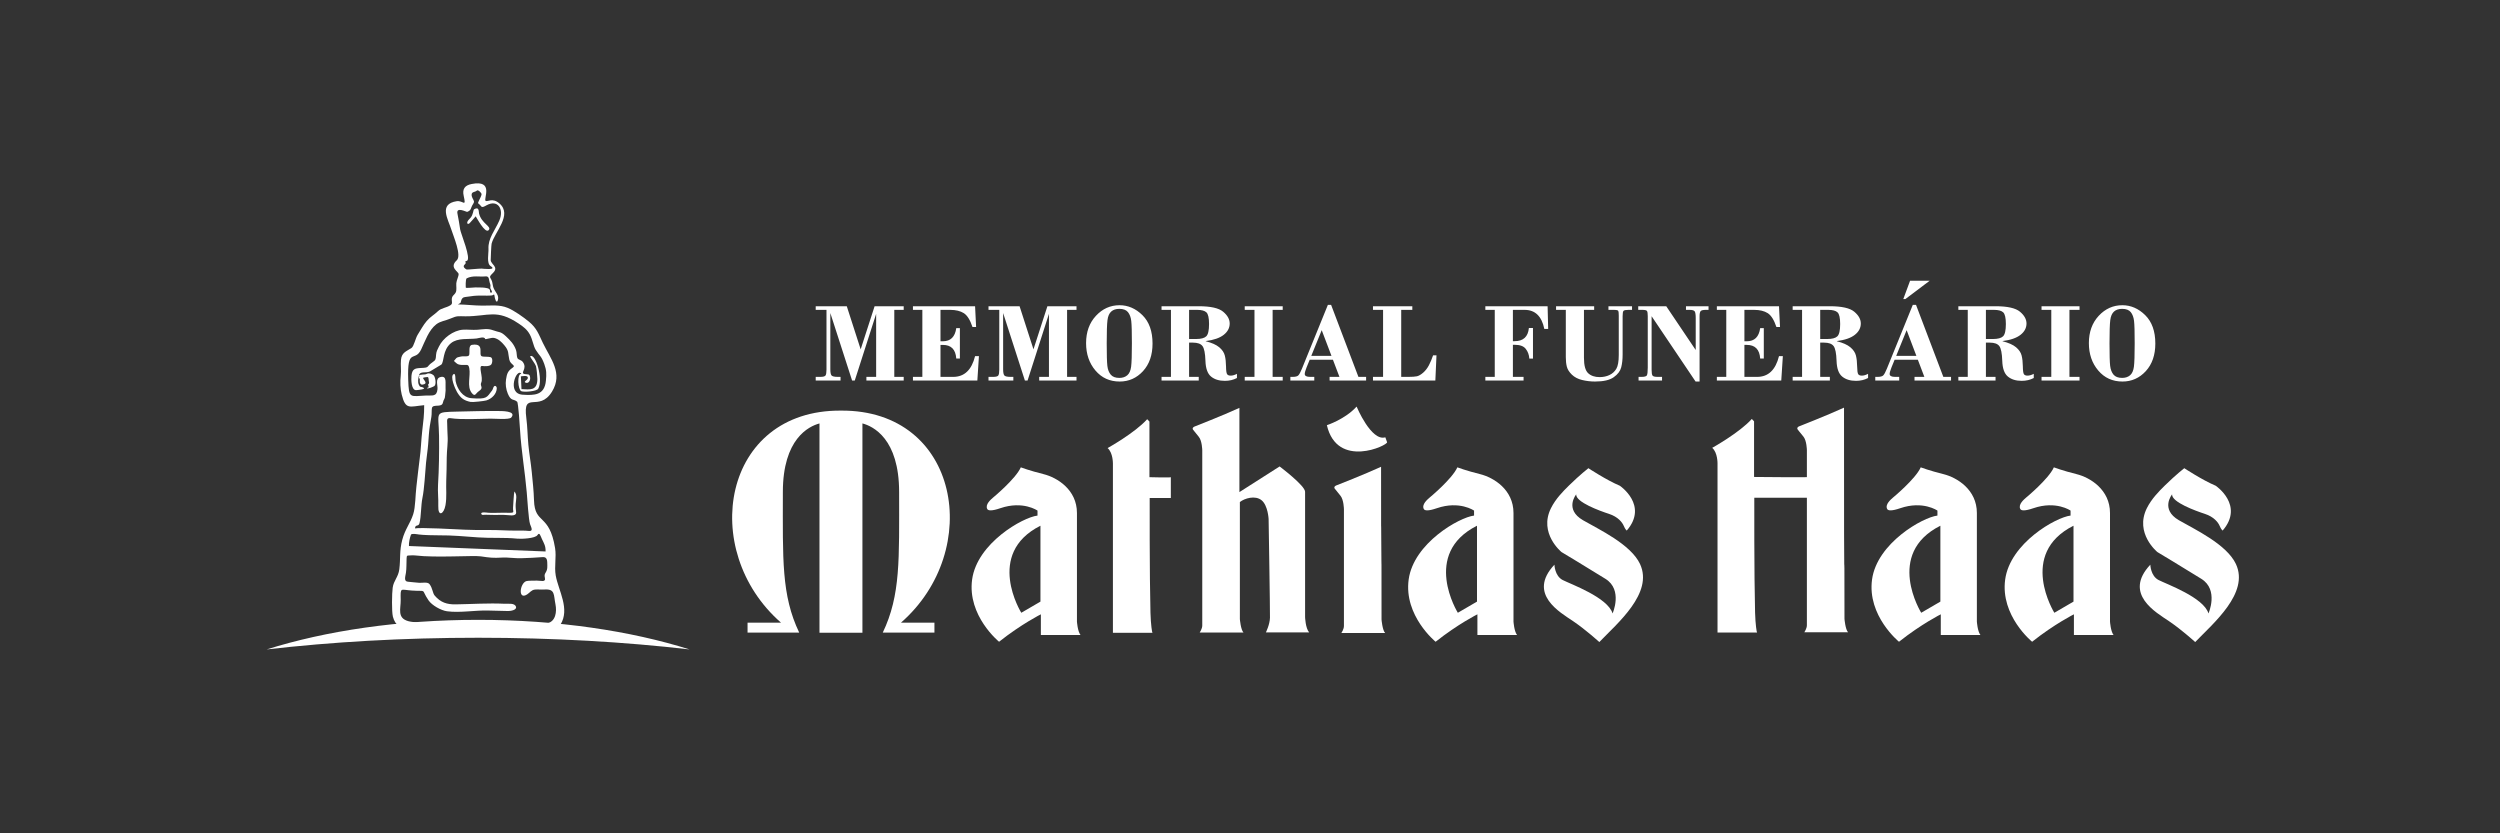
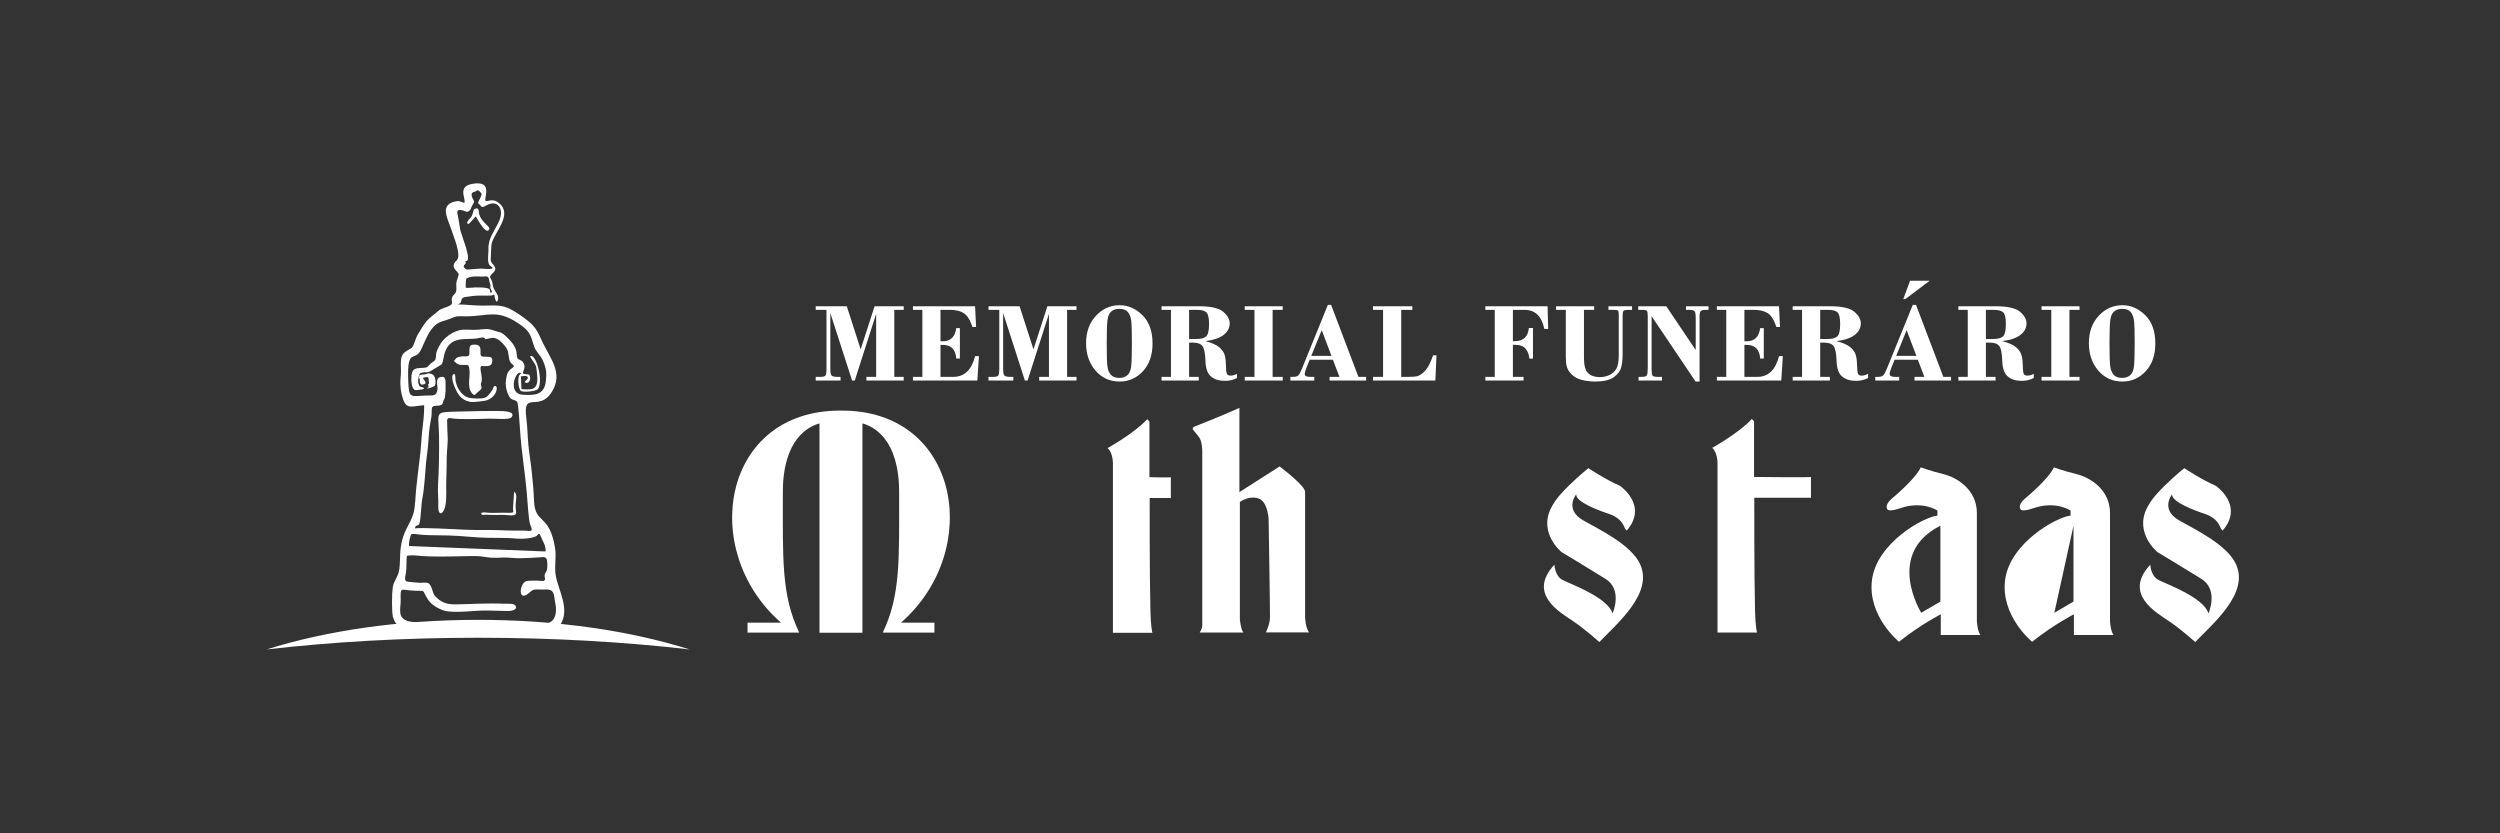
<svg xmlns="http://www.w3.org/2000/svg" width="300" height="100" viewBox="0 0 300 100" fill="none">
  <rect x="0" y="0" width="300" height="100" fill="#333333" stroke="none" />
  <path d="M256.162 41.207C256.162 39.844 256.138 38.944 256.085 38.51C256.035 38.075 255.904 37.726 255.696 37.461C255.484 37.195 255.137 37.062 254.657 37.062C254.248 37.062 253.924 37.168 253.684 37.383C253.441 37.599 253.291 37.943 253.232 38.418C253.171 38.892 253.141 39.817 253.141 41.196C253.141 42.559 253.166 43.461 253.218 43.904C253.269 44.344 253.405 44.695 253.622 44.956C253.842 45.217 254.187 45.348 254.657 45.348C255.045 45.348 255.362 45.244 255.609 45.033C255.854 44.822 256.008 44.48 256.07 44.005C256.131 43.531 256.162 42.6 256.162 41.207ZM250.665 41.171C250.665 39.837 251.059 38.746 251.846 37.898C252.635 37.049 253.579 36.626 254.682 36.626C255.704 36.626 256.621 37.025 257.428 37.821C258.235 38.619 258.639 39.753 258.639 41.225C258.639 42.602 258.258 43.706 257.494 44.539C256.729 45.369 255.797 45.784 254.695 45.784C253.504 45.784 252.536 45.344 251.788 44.461C251.039 43.579 250.665 42.484 250.665 41.171ZM248.333 37.184V45.226H249.543V45.661H244.984V45.226H246.155V37.184H244.984V36.748H249.543V37.184H248.333ZM238.309 37.184V40.681H239.153C239.736 40.681 240.139 40.574 240.366 40.359C240.59 40.143 240.704 39.653 240.704 38.884C240.704 38.15 240.597 37.683 240.386 37.483C240.173 37.284 239.804 37.184 239.277 37.184H238.309ZM238.309 41.116V45.226H239.465V45.661H235.002V45.226H236.131V37.184H235.002V36.748H239.465C240.897 36.748 241.874 36.968 242.396 37.406C242.92 37.846 243.18 38.315 243.18 38.817C243.18 39.349 242.942 39.803 242.464 40.179C241.985 40.556 241.268 40.805 240.311 40.926V40.951C241.033 41.133 241.57 41.372 241.926 41.672C242.282 41.971 242.505 42.302 242.595 42.665C242.686 43.028 242.733 43.461 242.741 43.962C242.747 44.466 242.79 44.777 242.868 44.897C242.947 45.017 243.09 45.076 243.299 45.076C243.53 45.076 243.779 45.003 244.051 44.859V45.362C243.616 45.589 243.135 45.702 242.606 45.702C241.913 45.702 241.357 45.53 240.94 45.182C240.522 44.838 240.3 44.209 240.271 43.303C240.241 42.393 240.123 41.803 239.917 41.529C239.711 41.255 239.334 41.116 238.782 41.116H238.309ZM229.211 33.686H231.565L228.639 35.891H228.394L229.211 33.686ZM227.542 42.708H229.968L228.796 39.619L227.542 42.708ZM230.143 43.171H227.353L226.981 44.085C226.834 44.45 226.759 44.713 226.759 44.876C226.759 45.11 226.979 45.226 227.417 45.226H227.904V45.661H225.033V45.226H225.292C225.634 45.226 225.863 45.169 225.983 45.054C226.103 44.938 226.249 44.67 226.422 44.249L229.535 36.585H229.923L233.2 45.226H234.124V45.661H229.742V45.226H230.923L230.143 43.171ZM218.425 37.184V40.681H219.269C219.852 40.681 220.256 40.574 220.482 40.359C220.707 40.143 220.82 39.653 220.82 38.884C220.82 38.15 220.714 37.683 220.503 37.483C220.29 37.284 219.92 37.184 219.394 37.184H218.425ZM218.425 41.116V45.226H219.582V45.661H215.119V45.226H216.248V37.184H215.119V36.748H219.582C221.013 36.748 221.991 36.968 222.512 37.406C223.036 37.846 223.297 38.315 223.297 38.817C223.297 39.349 223.059 39.803 222.58 40.179C222.102 40.556 221.385 40.805 220.428 40.926V40.951C221.149 41.133 221.687 41.372 222.043 41.672C222.398 41.971 222.621 42.302 222.712 42.665C222.802 43.028 222.85 43.461 222.857 43.962C222.864 44.466 222.907 44.777 222.984 44.897C223.063 45.017 223.206 45.076 223.415 45.076C223.646 45.076 223.895 45.003 224.168 44.859V45.362C223.732 45.589 223.252 45.702 222.723 45.702C222.029 45.702 221.473 45.53 221.056 45.182C220.638 44.838 220.416 44.209 220.387 43.303C220.358 42.393 220.239 41.803 220.033 41.529C219.827 41.255 219.45 41.116 218.899 41.116H218.425ZM209.329 37.184V40.953H209.616C210.541 40.953 211.076 40.427 211.221 39.375H211.656V43.021H211.221C211.146 41.933 210.611 41.388 209.616 41.388H209.329V45.226H210.852C212.192 45.226 213.068 44.396 213.48 42.736H213.942L213.752 45.661H206.023V45.226H207.153V37.184H206.023V36.748H213.48L213.602 39.238H213.168C212.889 38.397 212.541 37.843 212.126 37.578C211.711 37.315 211.164 37.184 210.486 37.184H209.329ZM199.95 36.748L203.486 42.001V38.157C203.486 37.753 203.446 37.49 203.366 37.367C203.286 37.245 203.076 37.184 202.735 37.184H202.317V36.748H205.024V37.184H204.711C204.371 37.184 204.159 37.233 204.076 37.336C203.992 37.437 203.949 37.642 203.949 37.948V45.784H203.47L198.193 37.946V44.382C198.193 44.74 198.231 44.971 198.306 45.074C198.381 45.176 198.588 45.226 198.928 45.226H199.445V45.661H196.628V45.226H196.979C197.338 45.226 197.553 45.167 197.623 45.047C197.694 44.927 197.731 44.609 197.731 44.097V37.948C197.731 37.612 197.698 37.399 197.635 37.313C197.569 37.227 197.383 37.184 197.072 37.184H196.587V36.748H199.95ZM190.075 37.184V42.935C190.075 43.856 190.243 44.473 190.58 44.786C190.918 45.097 191.374 45.253 191.95 45.253C192.386 45.253 192.778 45.171 193.127 45.008C193.479 44.843 193.753 44.597 193.953 44.266C194.152 43.938 194.252 43.375 194.252 42.584V37.879C194.252 37.575 194.232 37.383 194.193 37.304C194.152 37.225 193.964 37.184 193.626 37.184H193.014V36.748H195.844V37.184H195.432C195.103 37.184 194.9 37.222 194.826 37.299C194.751 37.377 194.715 37.59 194.715 37.934V42.547C194.715 43.132 194.658 43.645 194.545 44.085C194.431 44.527 194.134 44.919 193.649 45.264C193.164 45.611 192.415 45.784 191.406 45.784C190.875 45.784 190.358 45.722 189.855 45.6C189.351 45.48 188.941 45.263 188.621 44.954C188.303 44.643 188.101 44.325 188.02 43.999C187.938 43.674 187.897 43.294 187.897 42.86V37.184H186.727V36.748H191.299V37.184H190.075ZM181.548 37.184V40.94H181.761C182.796 40.94 183.365 40.413 183.467 39.361H183.957V43.035H183.521C183.49 42.584 183.347 42.193 183.092 41.867C182.839 41.538 182.394 41.375 181.761 41.375H181.548V45.226H182.827V45.661H178.242V45.226H179.371V37.184H178.242V36.748H185.712L185.78 39.47H185.318C185.006 37.946 184.217 37.184 182.95 37.184H181.548Z" fill="white" />
  <path d="M172.242 45.661H164.757V45.226H165.969V37.184H164.757V36.748H169.479V37.184H168.146V45.226H168.99C169.462 45.226 169.809 45.201 170.031 45.154C170.255 45.103 170.502 44.961 170.777 44.725C171.049 44.487 171.28 44.19 171.469 43.831C171.657 43.47 171.825 43.074 171.97 42.64H172.378L172.242 45.661ZM157.352 42.708H159.778L158.606 39.619L157.352 42.708ZM159.953 43.172H157.163L156.791 44.085C156.644 44.45 156.569 44.713 156.569 44.877C156.569 45.111 156.789 45.226 157.226 45.226H157.714V45.661H154.843V45.226H155.102C155.444 45.226 155.673 45.169 155.793 45.054C155.913 44.938 156.059 44.671 156.231 44.249L159.345 36.585H159.733L163.01 45.226H163.933V45.661H159.552V45.226H160.733L159.953 43.172ZM152.715 37.184V45.226H153.925V45.661H149.367V45.226H150.537V37.184H149.367V36.748H153.925V37.184H152.715ZM142.691 37.184V40.681H143.535C144.118 40.681 144.522 40.574 144.748 40.359C144.973 40.143 145.086 39.654 145.086 38.884C145.086 38.15 144.98 37.683 144.769 37.483C144.555 37.284 144.186 37.184 143.66 37.184H142.691ZM142.691 41.116V45.226H143.848V45.661H139.385V45.226H140.514V37.184H139.385V36.748H143.848C145.279 36.748 146.257 36.969 146.778 37.406C147.302 37.846 147.563 38.315 147.563 38.817C147.563 39.35 147.324 39.803 146.846 40.18C146.367 40.557 145.651 40.806 144.694 40.926V40.951C145.415 41.133 145.952 41.373 146.309 41.672C146.665 41.971 146.887 42.303 146.978 42.665C147.069 43.028 147.116 43.462 147.123 43.963C147.129 44.466 147.172 44.777 147.25 44.897C147.329 45.017 147.472 45.076 147.681 45.076C147.912 45.076 148.162 45.003 148.434 44.859V45.362C147.998 45.589 147.517 45.702 146.988 45.702C146.295 45.702 145.739 45.53 145.322 45.183C144.905 44.838 144.682 44.21 144.653 43.303C144.623 42.393 144.506 41.803 144.299 41.529C144.093 41.255 143.716 41.116 143.165 41.116H142.691ZM135.827 41.207C135.827 39.844 135.802 38.944 135.75 38.51C135.7 38.075 135.569 37.726 135.36 37.461C135.149 37.195 134.802 37.062 134.321 37.062C133.913 37.062 133.589 37.168 133.348 37.384C133.106 37.599 132.956 37.943 132.897 38.418C132.836 38.892 132.806 39.817 132.806 41.196C132.806 42.559 132.831 43.462 132.883 43.904C132.933 44.344 133.069 44.696 133.287 44.956C133.507 45.217 133.852 45.349 134.321 45.349C134.709 45.349 135.027 45.244 135.274 45.033C135.519 44.823 135.673 44.48 135.735 44.006C135.795 43.532 135.827 42.6 135.827 41.207ZM130.33 41.171C130.33 39.837 130.724 38.746 131.512 37.898C132.301 37.05 133.243 36.626 134.346 36.626C135.369 36.626 136.286 37.025 137.093 37.821C137.9 38.619 138.304 39.753 138.304 41.225C138.304 42.602 137.923 43.706 137.159 44.539C136.394 45.369 135.462 45.784 134.36 45.784C133.169 45.784 132.201 45.344 131.453 44.462C130.704 43.579 130.33 42.484 130.33 41.171ZM122.35 36.748L124.016 41.919L125.688 36.748H129.181V37.184H128.051V45.226H129.181V45.661H124.704V45.226H125.874V37.66L123.309 45.661H122.987L120.376 37.565V44.317C120.376 44.688 120.424 44.933 120.517 45.049C120.61 45.167 120.867 45.226 121.288 45.226H121.601V45.661H118.621V45.226H119.168C119.515 45.226 119.726 45.169 119.8 45.054C119.875 44.938 119.913 44.704 119.913 44.355V37.184H118.621V36.748H122.35ZM112.859 37.184V40.953H113.145C114.071 40.953 114.605 40.427 114.751 39.375H115.186V43.022H114.751C114.676 41.933 114.141 41.389 113.145 41.389H112.859V45.226H114.381C115.722 45.226 116.597 44.396 117.01 42.736H117.472L117.282 45.661H109.553V45.226H110.682V37.184H109.553V36.748H117.01L117.132 39.239H116.697C116.418 38.397 116.07 37.843 115.656 37.578C115.24 37.316 114.694 37.184 114.016 37.184H112.859ZM101.614 36.748L103.28 41.919L104.952 36.748H108.444V37.184H107.315V45.226H108.444V45.661H103.968V45.226H105.138V37.66L102.573 45.661H102.251L99.64 37.565V44.317C99.64 44.688 99.688 44.933 99.781 45.049C99.874 45.167 100.131 45.226 100.552 45.226H100.865V45.661H97.885V45.226H98.431C98.778 45.226 98.989 45.169 99.065 45.054C99.139 44.938 99.178 44.704 99.178 44.355V37.184H97.885V36.748H101.614Z" fill="white" />
-   <path fill-rule="evenodd" clip-rule="evenodd" d="M171.533 59.727C171.533 59.727 174.254 57.487 174.883 56.081C174.883 56.081 175.957 56.488 177.604 56.895C179.251 57.302 181.619 58.764 181.619 61.559C181.619 64.353 181.619 74.587 181.619 74.587C181.619 74.587 181.694 75.753 182.045 76.197H177.289V73.717C177.289 73.717 174.957 74.883 172.274 77.011C172.274 77.011 168.444 73.899 169.04 69.537C169.637 65.176 175.122 62.076 176.887 61.869V61.272C176.887 61.272 175.148 60.051 172.421 60.986C171.404 61.335 170.967 61.293 170.855 61.079C170.569 60.528 171.323 59.912 171.533 59.727ZM177.24 63.087V72.193L174.941 73.532C174.941 73.532 170.544 66.457 177.24 63.087Z" fill="white" />
-   <path fill-rule="evenodd" clip-rule="evenodd" d="M119.148 59.727C119.148 59.727 121.868 57.487 122.498 56.081C122.498 56.081 123.571 56.488 125.218 56.895C126.865 57.302 129.234 58.764 129.234 61.559C129.234 64.353 129.234 74.587 129.234 74.587C129.234 74.587 129.308 75.753 129.66 76.197H124.904V73.717C124.904 73.717 122.572 74.883 119.888 77.011C119.888 77.011 116.058 73.899 116.655 69.537C117.252 65.176 122.736 62.076 124.501 61.869V61.272C124.501 61.272 122.762 60.051 120.036 60.986C119.018 61.335 118.581 61.293 118.47 61.079C118.184 60.528 118.937 59.912 119.148 59.727ZM124.854 63.087V72.193L122.555 73.532C122.555 73.532 118.158 66.457 124.854 63.087Z" fill="white" />
  <path fill-rule="evenodd" clip-rule="evenodd" d="M190.606 56.183C190.609 56.185 192.768 57.611 194.383 58.292C194.383 58.292 197.84 60.627 195.211 63.67C195.211 63.67 195.035 63.545 194.857 63.118C194.678 62.69 194.169 62.019 193.071 61.662C191.972 61.305 189.087 60.261 189.142 59.326C189.142 59.326 187.686 61.112 189.966 62.431C191.837 63.513 195.707 65.317 196.807 67.69C198.425 71.18 194.082 74.792 191.917 77.047C191.917 77.047 190.323 75.591 188.785 74.547C187.246 73.503 183.235 71.278 186.532 67.761C186.532 67.761 186.559 69.107 187.521 69.602C188.482 70.096 192.933 71.69 193.51 73.613C193.51 73.613 194.774 70.783 192.658 69.464C190.543 68.145 187.384 66.25 187.384 66.25C187.384 66.25 184.609 63.997 186.12 60.975C186.67 59.873 187.545 58.976 188.284 58.253C189.614 56.952 190.591 56.197 190.606 56.183Z" fill="white" />
  <path fill-rule="evenodd" clip-rule="evenodd" d="M132.913 53.768C132.913 53.768 136.179 51.957 137.662 50.303L137.933 50.588V57.262C137.933 57.262 140.5 57.334 140.5 57.262C140.5 57.191 140.5 59.758 140.5 59.758H137.962C137.962 59.758 137.938 69.024 138.056 73.53C138.094 74.977 138.255 75.933 138.295 75.933C138.461 75.933 133.55 75.933 133.55 75.933V55.655C133.55 55.655 133.577 54.344 132.913 53.768Z" fill="white" />
  <path fill-rule="evenodd" clip-rule="evenodd" d="M143.31 51.2C143.31 51.2 146.758 49.852 148.729 48.944V59.052L153.553 55.974C153.553 55.974 156.611 58.267 156.611 59.014V74.049C156.611 74.049 156.65 75.382 157.101 75.891H151.906C151.906 75.891 152.376 74.951 152.396 74.127C152.416 73.304 152.233 62.273 152.233 62.273C152.233 62.273 152.153 60.645 151.385 60.027C150.617 59.408 149.346 59.797 148.784 60.245V74.293C148.784 74.293 148.887 75.562 149.216 75.902H143.966C143.966 75.902 144.272 75.449 144.272 75.063C144.272 74.677 144.272 54.039 144.272 54.039C144.272 54.039 144.255 52.896 143.853 52.415C143.45 51.933 143.166 51.562 143.166 51.562C143.166 51.562 143 51.365 143.31 51.2Z" fill="white" />
-   <path fill-rule="evenodd" clip-rule="evenodd" d="M159.224 51.023C159.224 51.023 161.413 50.318 162.792 48.789C162.792 48.789 164.546 53.001 166.24 52.477L166.45 53.061C166.582 53.428 160.466 56.33 159.224 51.023ZM160.31 58.27C160.31 58.27 163.758 56.922 165.729 56.014C165.729 86.313 165.784 44.846 165.784 74.35C165.784 74.35 165.887 75.619 166.216 75.959H160.966C160.966 75.959 161.272 75.506 161.272 75.12C161.272 74.734 161.272 61.109 161.272 61.109C161.272 61.109 161.256 59.967 160.853 59.485C160.45 59.003 160.166 58.632 160.166 58.632C160.166 58.632 160 58.435 160.31 58.27Z" fill="white" />
  <path fill-rule="evenodd" clip-rule="evenodd" d="M103.491 50.81V75.925H98.337V50.812C97.057 51.157 93.943 52.651 93.943 59.045C93.943 67.091 93.751 71.413 95.907 75.916H89.706L89.706 74.72H93.722C83.778 66.03 86.678 49.166 100.919 49.273C115.159 49.166 118.06 66.03 108.116 74.72H112.132L112.132 75.916H105.931C108.087 71.413 107.895 67.091 107.895 59.045C107.895 52.636 104.765 51.149 103.491 50.81Z" fill="white" />
  <path fill-rule="evenodd" clip-rule="evenodd" d="M205.466 53.741C205.466 53.741 208.732 51.929 210.216 50.275L210.487 50.56V57.235C210.487 57.235 217.317 57.306 217.317 57.235C217.317 57.163 217.317 59.73 217.317 59.73H210.515C210.515 59.73 210.491 68.997 210.609 73.502C210.647 74.949 210.808 75.905 210.848 75.905C211.014 75.905 206.103 75.905 206.103 75.905V55.628C206.103 55.628 206.13 54.316 205.466 53.741Z" fill="white" />
-   <path fill-rule="evenodd" clip-rule="evenodd" d="M215.863 51.173C215.863 51.173 219.312 49.824 221.282 48.917C221.282 80.81 221.337 58.716 221.337 74.266C221.337 74.266 221.44 75.534 221.769 75.874H216.52C216.52 75.874 216.826 75.421 216.826 75.035C216.826 74.65 216.826 54.011 216.826 54.011C216.826 54.011 216.809 52.869 216.406 52.387C216.003 51.906 215.719 51.535 215.719 51.535C215.719 51.535 215.553 51.337 215.863 51.173Z" fill="white" />
  <path fill-rule="evenodd" clip-rule="evenodd" d="M227.139 59.727C227.139 59.727 229.859 57.488 230.488 56.081C230.488 56.081 231.562 56.488 233.209 56.895C234.856 57.302 237.225 58.764 237.225 61.559C237.225 64.353 237.225 74.587 237.225 74.587C237.225 74.587 237.299 75.753 237.65 76.197H232.894V73.717C232.894 73.717 230.562 74.883 227.879 77.011C227.879 77.011 224.049 73.899 224.646 69.537C225.243 65.176 230.727 62.076 232.492 61.869V61.272C232.492 61.272 230.753 60.051 228.027 60.986C227.009 61.335 226.572 61.294 226.461 61.079C226.174 60.528 226.928 59.913 227.139 59.727ZM232.845 63.087V72.193L230.546 73.532C230.546 73.532 226.149 66.457 232.845 63.087Z" fill="white" />
-   <path fill-rule="evenodd" clip-rule="evenodd" d="M243.114 59.727C243.114 59.727 245.835 57.488 246.464 56.081C246.464 56.081 247.537 56.488 249.184 56.895C250.831 57.302 253.2 58.764 253.2 61.559C253.2 64.353 253.2 74.587 253.2 74.587C253.2 74.587 253.274 75.753 253.625 76.197H248.869V73.717C248.869 73.717 246.538 74.883 243.854 77.011C243.854 77.011 240.024 73.899 240.621 69.537C241.218 65.176 246.702 62.076 248.467 61.869V61.272C248.467 61.272 246.728 60.051 244.002 60.986C242.984 61.335 242.547 61.294 242.436 61.079C242.15 60.528 242.903 59.913 243.114 59.727ZM248.82 63.087V72.193L246.521 73.532C246.521 73.532 242.124 66.457 248.82 63.087Z" fill="white" />
+   <path fill-rule="evenodd" clip-rule="evenodd" d="M243.114 59.727C243.114 59.727 245.835 57.488 246.464 56.081C246.464 56.081 247.537 56.488 249.184 56.895C250.831 57.302 253.2 58.764 253.2 61.559C253.2 64.353 253.2 74.587 253.2 74.587C253.2 74.587 253.274 75.753 253.625 76.197H248.869V73.717C248.869 73.717 246.538 74.883 243.854 77.011C243.854 77.011 240.024 73.899 240.621 69.537C241.218 65.176 246.702 62.076 248.467 61.869V61.272C248.467 61.272 246.728 60.051 244.002 60.986C242.984 61.335 242.547 61.294 242.436 61.079C242.15 60.528 242.903 59.913 243.114 59.727ZM248.82 63.087V72.193L246.521 73.532Z" fill="white" />
  <path fill-rule="evenodd" clip-rule="evenodd" d="M262.113 56.183C262.116 56.185 264.275 57.611 265.89 58.292C265.89 58.292 269.347 60.627 266.717 63.67C266.717 63.67 266.541 63.545 266.363 63.118C266.185 62.69 265.676 62.019 264.577 61.662C263.478 61.305 260.593 60.261 260.649 59.327C260.649 59.327 259.193 61.112 261.473 62.431C263.344 63.513 267.213 65.317 268.314 67.69C269.932 71.18 265.589 74.792 263.423 77.047C263.423 77.047 261.83 75.591 260.291 74.547C258.753 73.503 254.742 71.278 258.039 67.761C258.039 67.761 258.066 69.107 259.028 69.602C259.989 70.096 264.44 71.69 265.017 73.613C265.017 73.613 266.281 70.783 264.165 69.464C262.05 68.145 258.89 66.25 258.89 66.25C258.89 66.25 256.116 63.997 257.626 60.975C258.177 59.874 259.052 58.977 259.791 58.253C261.12 56.953 262.098 56.197 262.113 56.183Z" fill="white" />
  <path d="M57.378 76.529C66.38 76.529 74.953 77.029 82.753 77.932C75.679 75.702 66.896 74.381 57.378 74.381C47.858 74.381 39.075 75.702 32 77.932C39.8 77.029 48.376 76.529 57.378 76.529Z" fill="white" />
  <path fill-rule="evenodd" clip-rule="evenodd" d="M50.902 48.621C50.908 49.784 50.803 50.553 50.67 51.687C50.537 52.823 50.52 53.928 50.358 55.079C50.201 56.189 50.109 57.297 49.967 58.408C49.841 59.393 49.867 60.832 49.582 61.718C49.236 62.795 48.611 63.493 48.272 64.773C47.918 66.108 48.077 67.032 47.919 68.303C47.801 69.258 47.24 69.657 47.122 70.522C47.029 71.202 46.992 73.377 47.148 74.002C47.678 76.132 50.21 75.648 51.888 75.622C53.685 75.594 55.528 75.633 57.326 75.685C59.035 75.734 60.808 75.658 62.525 75.634C63.42 75.622 64.111 75.681 64.994 75.781C65.902 75.883 66.709 75.815 67.243 74.973C68.439 73.088 67.001 70.85 66.689 69.07C66.495 67.96 66.79 66.874 66.609 65.766C65.916 61.525 64.176 63.001 64.081 60.044C64.042 58.829 63.927 57.85 63.813 56.657C63.709 55.565 63.509 54.481 63.405 53.385C63.301 52.286 63.301 51.257 63.158 50.154C62.716 46.761 64.668 49.553 66.241 46.993C67.595 44.791 66.056 43.047 65.141 41.143C64.629 40.077 64.422 39.39 63.468 38.598C62.815 38.056 61.702 37.267 60.923 36.945C59.942 36.539 58.96 36.676 57.931 36.676C56.93 36.675 55.955 36.545 54.95 36.529C54.937 36.515 55.243 36.381 55.266 36.337C55.32 36.231 55.321 36.09 55.378 35.967C55.536 35.624 55.758 35.658 56.073 35.61C56.721 35.512 57.012 35.471 57.678 35.469C57.911 35.468 59.009 35.509 59.122 35.421C59.376 35.224 59.307 35.426 59.385 35.759C59.47 36.121 59.67 36.479 59.772 35.869C59.873 35.265 59.223 34.951 59.128 34.171C59.002 33.129 58.452 33.433 59.156 32.755C59.911 32.026 58.884 31.719 58.885 31.202C58.886 30.954 58.952 29.4 58.993 29.24C59.353 27.84 61.523 25.79 59.938 24.418C59.089 23.683 58.532 24.246 58.282 24.109C57.957 23.929 59.354 21.538 56.592 22.08C55.783 22.238 55.456 22.674 55.642 23.496C55.974 24.962 55.562 24.026 54.804 24.143C52.598 24.485 53.779 26.317 54.172 27.581C54.408 28.338 55.424 30.674 54.809 31.237C53.867 32.099 55.016 32.581 55.034 32.884C55.049 33.139 54.788 33.621 54.757 33.981C54.729 34.312 54.83 34.794 54.693 35.078C54.516 35.443 54.211 35.449 54.213 35.964C54.214 36.252 54.338 36.443 54.051 36.627C53.556 36.944 52.953 36.96 52.569 37.331C52.072 37.81 51.664 37.99 51.206 38.522C50.802 38.99 50.463 39.627 50.127 40.157C49.85 40.595 49.675 41.568 49.368 41.767C48.747 42.17 48.199 42.3 48.116 43.184C48.056 43.822 48.166 44.412 48.088 45.101C48.008 45.814 48.031 46.651 48.206 47.349C48.676 49.227 49.131 48.786 50.902 48.621ZM50.272 45.088C50.184 45.421 50.115 45.83 50.255 46.157C50.406 46.511 50.483 46.375 50.75 46.49C51.274 46.715 50.151 46.797 49.977 46.816C49.334 46.889 49.336 45.51 49.376 45.1C49.455 44.304 49.759 44.188 50.478 44.16C51.641 44.116 51.086 44.019 51.894 43.477C52.334 43.181 52.284 43.077 52.328 42.576C52.367 42.139 52.49 41.965 52.672 41.585C53.158 40.567 54.403 39.651 55.531 39.566C56.088 39.524 56.685 39.617 57.309 39.57C57.95 39.521 58.523 39.389 59.144 39.623C59.939 39.922 60.049 39.73 60.718 40.362C61.255 40.869 61.66 41.277 61.918 41.995C62.031 42.309 61.986 42.736 62.085 42.958C62.197 43.209 62.538 43.152 62.752 43.456C63.329 44.272 62.347 44.765 62.964 44.888C63.341 44.963 63.56 44.8 63.617 45.31C63.657 45.664 63.421 46.085 63.048 45.907C62.801 45.79 63.271 45.626 63.328 45.412C63.451 44.954 62.602 45.162 62.506 45.166L62.578 46.694C63.569 46.737 64.468 46.933 64.487 45.495C64.49 45.246 64.388 44.148 64.312 43.927C64.206 43.618 63.643 42.922 63.611 42.761C64.265 42.287 65.214 45.526 64.594 46.636C64.404 46.975 62.904 47.08 62.556 46.945C62.153 46.788 62.003 44.843 62.562 44.854C62.008 44.073 60.745 47.236 62.708 47.364C64.137 47.458 65.346 47.435 65.51 45.678C65.584 44.878 65.589 44.432 65.313 43.683C64.942 42.674 64.764 42.752 64.285 41.977C63.995 41.507 63.918 40.763 63.585 40.151C63.256 39.544 62.802 39.201 62.24 38.827C59.571 37.046 58.651 37.962 55.867 37.958C54.996 37.957 54.906 37.856 54.061 38.226C53.482 38.479 52.849 38.532 52.355 38.916C51.446 39.62 51.011 40.936 50.542 41.928C49.775 43.552 48.849 41.581 48.986 45.572C49.066 47.915 49.182 47.541 51.194 47.46C51.856 47.433 52.414 47.632 52.499 46.703C52.546 46.199 52.178 45.394 52.883 45.238C53.664 45.064 53.424 46.004 53.467 46.57C53.497 46.971 53.432 47.083 53.418 47.436C53.396 47.955 53.239 47.859 53.146 48.322C53.017 48.962 51.961 48.434 51.833 48.96C51.781 49.172 51.822 49.697 51.764 50.027C51.702 50.378 51.642 50.733 51.584 51.085C51.478 51.727 51.431 52.62 51.381 53.286C51.323 54.061 51.194 54.777 51.125 55.526C51.019 56.696 50.919 58.666 50.695 59.738C50.507 60.64 50.546 61.969 50.343 62.774C50.223 63.251 49.831 62.869 49.801 63.41C50.36 63.273 54.852 63.519 55.777 63.563C56.762 63.611 57.77 63.61 58.759 63.602C59.785 63.594 60.819 63.677 61.838 63.673C62.269 63.671 63.031 63.657 63.428 63.709C64.05 63.79 63.743 63.287 63.605 62.891C63.433 62.402 63.271 59.788 63.21 59.089C62.993 56.574 62.561 54.153 62.408 51.63C62.385 51.238 62.201 48.333 62.057 48.208C61.614 47.825 61.337 48.187 60.94 47.244C60.722 46.724 60.633 46.099 60.722 45.542C60.83 44.862 60.919 44.532 61.496 44.14C61.984 43.809 61.255 43.801 61.113 43.144C60.944 42.369 61.103 42.125 60.519 41.43C60.183 41.031 59.814 40.666 59.292 40.551C58.96 40.478 58.241 40.778 58.218 40.677C58.14 40.332 57.442 40.588 57.191 40.618C56.192 40.737 54.932 40.522 54.121 41.177C53.087 42.013 53.32 43.415 52.956 43.755C52.929 43.78 51.68 44.536 51.593 44.575C51.088 44.804 50.344 44.487 50.272 45.088ZM65.114 66.853C64.276 66.928 63.433 66.953 62.592 66.985C61.8 67.016 60.937 66.868 60.277 66.908C59.158 66.977 58.765 66.922 57.692 66.762C56.798 66.628 52.266 66.955 49.827 66.653C49.595 66.624 49.418 66.639 49.189 66.654C48.838 66.678 48.812 66.616 48.79 67.046C48.765 67.558 48.79 68.254 48.712 68.736C48.639 69.194 48.428 69.775 48.959 69.807C49.415 69.835 49.889 69.92 50.33 69.939C50.668 69.954 51.325 69.807 51.543 70.097C51.928 70.608 51.901 71.164 52.168 71.476C52.884 72.308 53.642 72.541 54.69 72.524C56.605 72.495 58.626 72.356 60.53 72.451C60.949 72.472 61.793 72.324 61.922 72.826C62.02 73.21 61.254 73.332 60.971 73.323C60.179 73.295 59.395 73.29 58.603 73.264C57.064 73.213 55.173 73.564 53.645 73.353C52.915 73.252 51.831 72.641 51.421 72.038C50.426 70.574 51.385 71.003 49.412 70.865C48.023 70.767 48.058 70.424 48.084 71.994C48.102 73.049 47.617 74.152 48.993 74.539C50.093 74.848 53.38 74.65 54.78 74.7C56.573 74.763 58.363 74.738 60.155 74.685C61.011 74.659 61.958 74.636 62.81 74.664C63.463 74.685 65.184 74.888 65.661 74.794C66.687 74.594 66.831 73.394 66.659 72.539C66.42 71.36 66.642 70.654 65.324 70.742C64.93 70.768 64.557 70.713 64.19 70.749C63.766 70.791 63.579 71.123 63.249 71.333C62.136 72.044 62.376 70.021 63.137 69.74C63.344 69.663 64.161 69.684 64.428 69.674C64.858 69.658 65.54 69.932 65.384 69.323C65.218 68.682 65.721 68.78 65.679 67.866C65.659 67.427 65.746 66.796 65.114 66.853ZM57.219 22.872C57.041 23.057 56.646 22.997 56.602 23.293C56.548 23.649 56.811 23.912 56.87 24.129C56.934 24.364 56.659 24.558 56.565 24.881C56.471 25.203 56.365 25.305 56.064 25.425C55.985 25.458 54.695 24.743 54.898 25.656C55.003 26.13 55.151 27.05 55.219 27.532C55.286 28.015 56.602 31.108 56.014 31.301C55.57 31.446 56.129 31.412 55.746 31.762C55.489 31.997 55.783 32.244 56.001 32.343C56.066 32.372 57.512 32.218 57.806 32.232C57.856 32.234 59.734 32.467 58.875 31.931C58.365 31.612 58.646 30.398 58.617 29.877C58.547 28.613 59.397 27.654 59.911 26.483C60.512 25.119 59.752 23.883 58.384 24.635C58.149 24.764 57.864 24.955 57.714 24.733C57.434 24.32 57.221 24.553 57.512 23.996C57.584 23.858 57.792 23.444 57.789 23.307C57.786 23.139 57.362 22.723 57.219 22.872ZM49.073 65.522L65.468 66.176C65.493 65.523 65.285 65.222 65.028 64.675C64.851 64.298 64.747 63.809 64.496 64.208C64.239 64.617 62.567 64.689 62.079 64.639C60.514 64.477 58.922 64.6 57.364 64.486C55.816 64.373 54.24 64.225 52.682 64.239C52.129 64.244 50.792 64.213 50.268 64.14C50.036 64.108 49.382 63.977 49.311 64.174C49.169 64.567 49.051 65.107 49.073 65.522ZM59.727 49.322C58.177 49.305 56.504 49.35 54.95 49.39C52.011 49.467 52.643 49.36 52.685 52.314C52.712 54.165 52.681 56.324 52.564 58.169C52.511 58.991 52.624 59.83 52.594 60.704C52.547 62.045 53.259 61.745 53.458 60.619C53.633 59.632 53.509 58.691 53.55 57.696C53.588 56.76 53.601 55.834 53.608 54.898C53.616 53.985 53.776 53.149 53.71 52.231C53.678 51.77 53.682 51.291 53.662 50.824C53.646 50.422 53.587 50.105 54.081 50.183C55.334 50.378 57.518 50.262 58.848 50.237C59.333 50.229 61.101 50.389 61.346 50.106C62.068 49.271 60.05 49.325 59.727 49.322ZM54.47 43.316C54.786 43.584 54.842 43.751 55.375 43.79C56.024 43.836 56.206 43.618 56.314 44.188C56.494 45.139 55.983 46.367 56.621 47.169C57.023 47.673 57.092 47.186 57.449 46.952C58.124 46.509 57.547 46.348 57.746 45.922C58.036 45.3 57.325 43.835 57.881 43.919C58.169 43.963 58.755 43.969 58.942 43.747C59.107 43.551 59.157 42.931 58.864 42.857C58.534 42.774 58.069 42.835 57.841 42.766C57.326 42.609 58.263 41.131 56.64 41.381C56.195 41.45 56.389 42.21 56.31 42.569C56.243 42.871 55.72 42.699 55.291 42.788C54.67 42.917 54.818 42.933 54.47 43.316ZM58.806 35.063C59.023 35.22 59.103 35.023 58.957 34.811C58.711 34.452 58.947 34.422 58.82 34.081C58.617 33.538 58.768 33.115 58.231 33.169C57.512 33.242 56.742 33.026 56.007 33.397C55.846 33.478 55.884 34.478 55.896 34.515C55.923 34.599 56.91 34.484 57.048 34.49C57.383 34.504 57.856 34.484 58.168 34.529C58.666 34.602 58.846 34.661 58.806 35.063ZM54.446 44.886C53.943 45.148 54.641 46.711 54.845 47.049C55.282 47.773 55.651 48.06 56.479 48.235C56.701 48.282 58.106 48.13 58.366 48.05C59.011 47.854 59.594 47.281 59.614 46.59C59.619 46.419 59.47 46.231 59.308 46.343C59.176 46.435 59.174 46.7 59.048 46.856C58.401 47.665 58.509 47.937 56.569 47.784C55.525 47.702 54.855 46.662 54.673 45.733C54.634 45.533 54.689 44.758 54.446 44.886ZM50.272 45.088C50.395 45.18 50.242 45.231 50.281 45.343C50.334 45.501 50.403 45.325 50.371 45.705C50.348 45.975 50.476 46.195 50.726 46.152C51.493 46.017 50.697 45.508 50.78 45.339C50.837 45.295 51.214 45.238 51.303 45.244C51.474 45.255 51.42 45.601 51.46 45.743C51.572 46.146 51.338 46.025 51.382 46.192C51.397 46.246 51.443 46.449 51.441 46.472L51.225 46.565C51.296 46.734 52.041 46.388 52.126 46.323C52.382 46.129 52.253 45.235 52.025 45.029C51.797 44.823 51.431 44.736 51.207 44.867C50.972 45.005 50.409 44.868 50.272 45.088ZM57.081 25.957C57.138 25.992 58.206 28.094 58.639 27.617C59.048 27.166 57.779 26.845 57.485 25.615C57.434 25.403 57.52 24.736 56.886 25.12C56.792 25.178 56.784 25.771 56.469 26.129C56.351 26.264 56.164 26.431 56.099 26.586C55.998 26.829 56.147 26.97 56.358 26.778C56.515 26.636 57.071 25.959 57.081 25.957ZM61.728 58.976C61.666 59.117 61.581 60.652 61.565 60.936C61.529 61.582 61.992 61.549 60.298 61.528C59.747 61.522 59.102 61.573 58.575 61.529C58.439 61.517 57.713 61.399 57.751 61.634C57.779 61.814 57.967 61.803 58.096 61.775C58.206 61.751 59.452 61.818 59.977 61.784C60.368 61.759 60.961 61.829 61.378 61.848C61.621 61.859 61.969 61.791 61.936 61.479C61.9 61.137 61.861 60.826 61.883 60.474C61.915 59.95 62.098 59.403 61.728 58.976Z" fill="white" />
</svg>